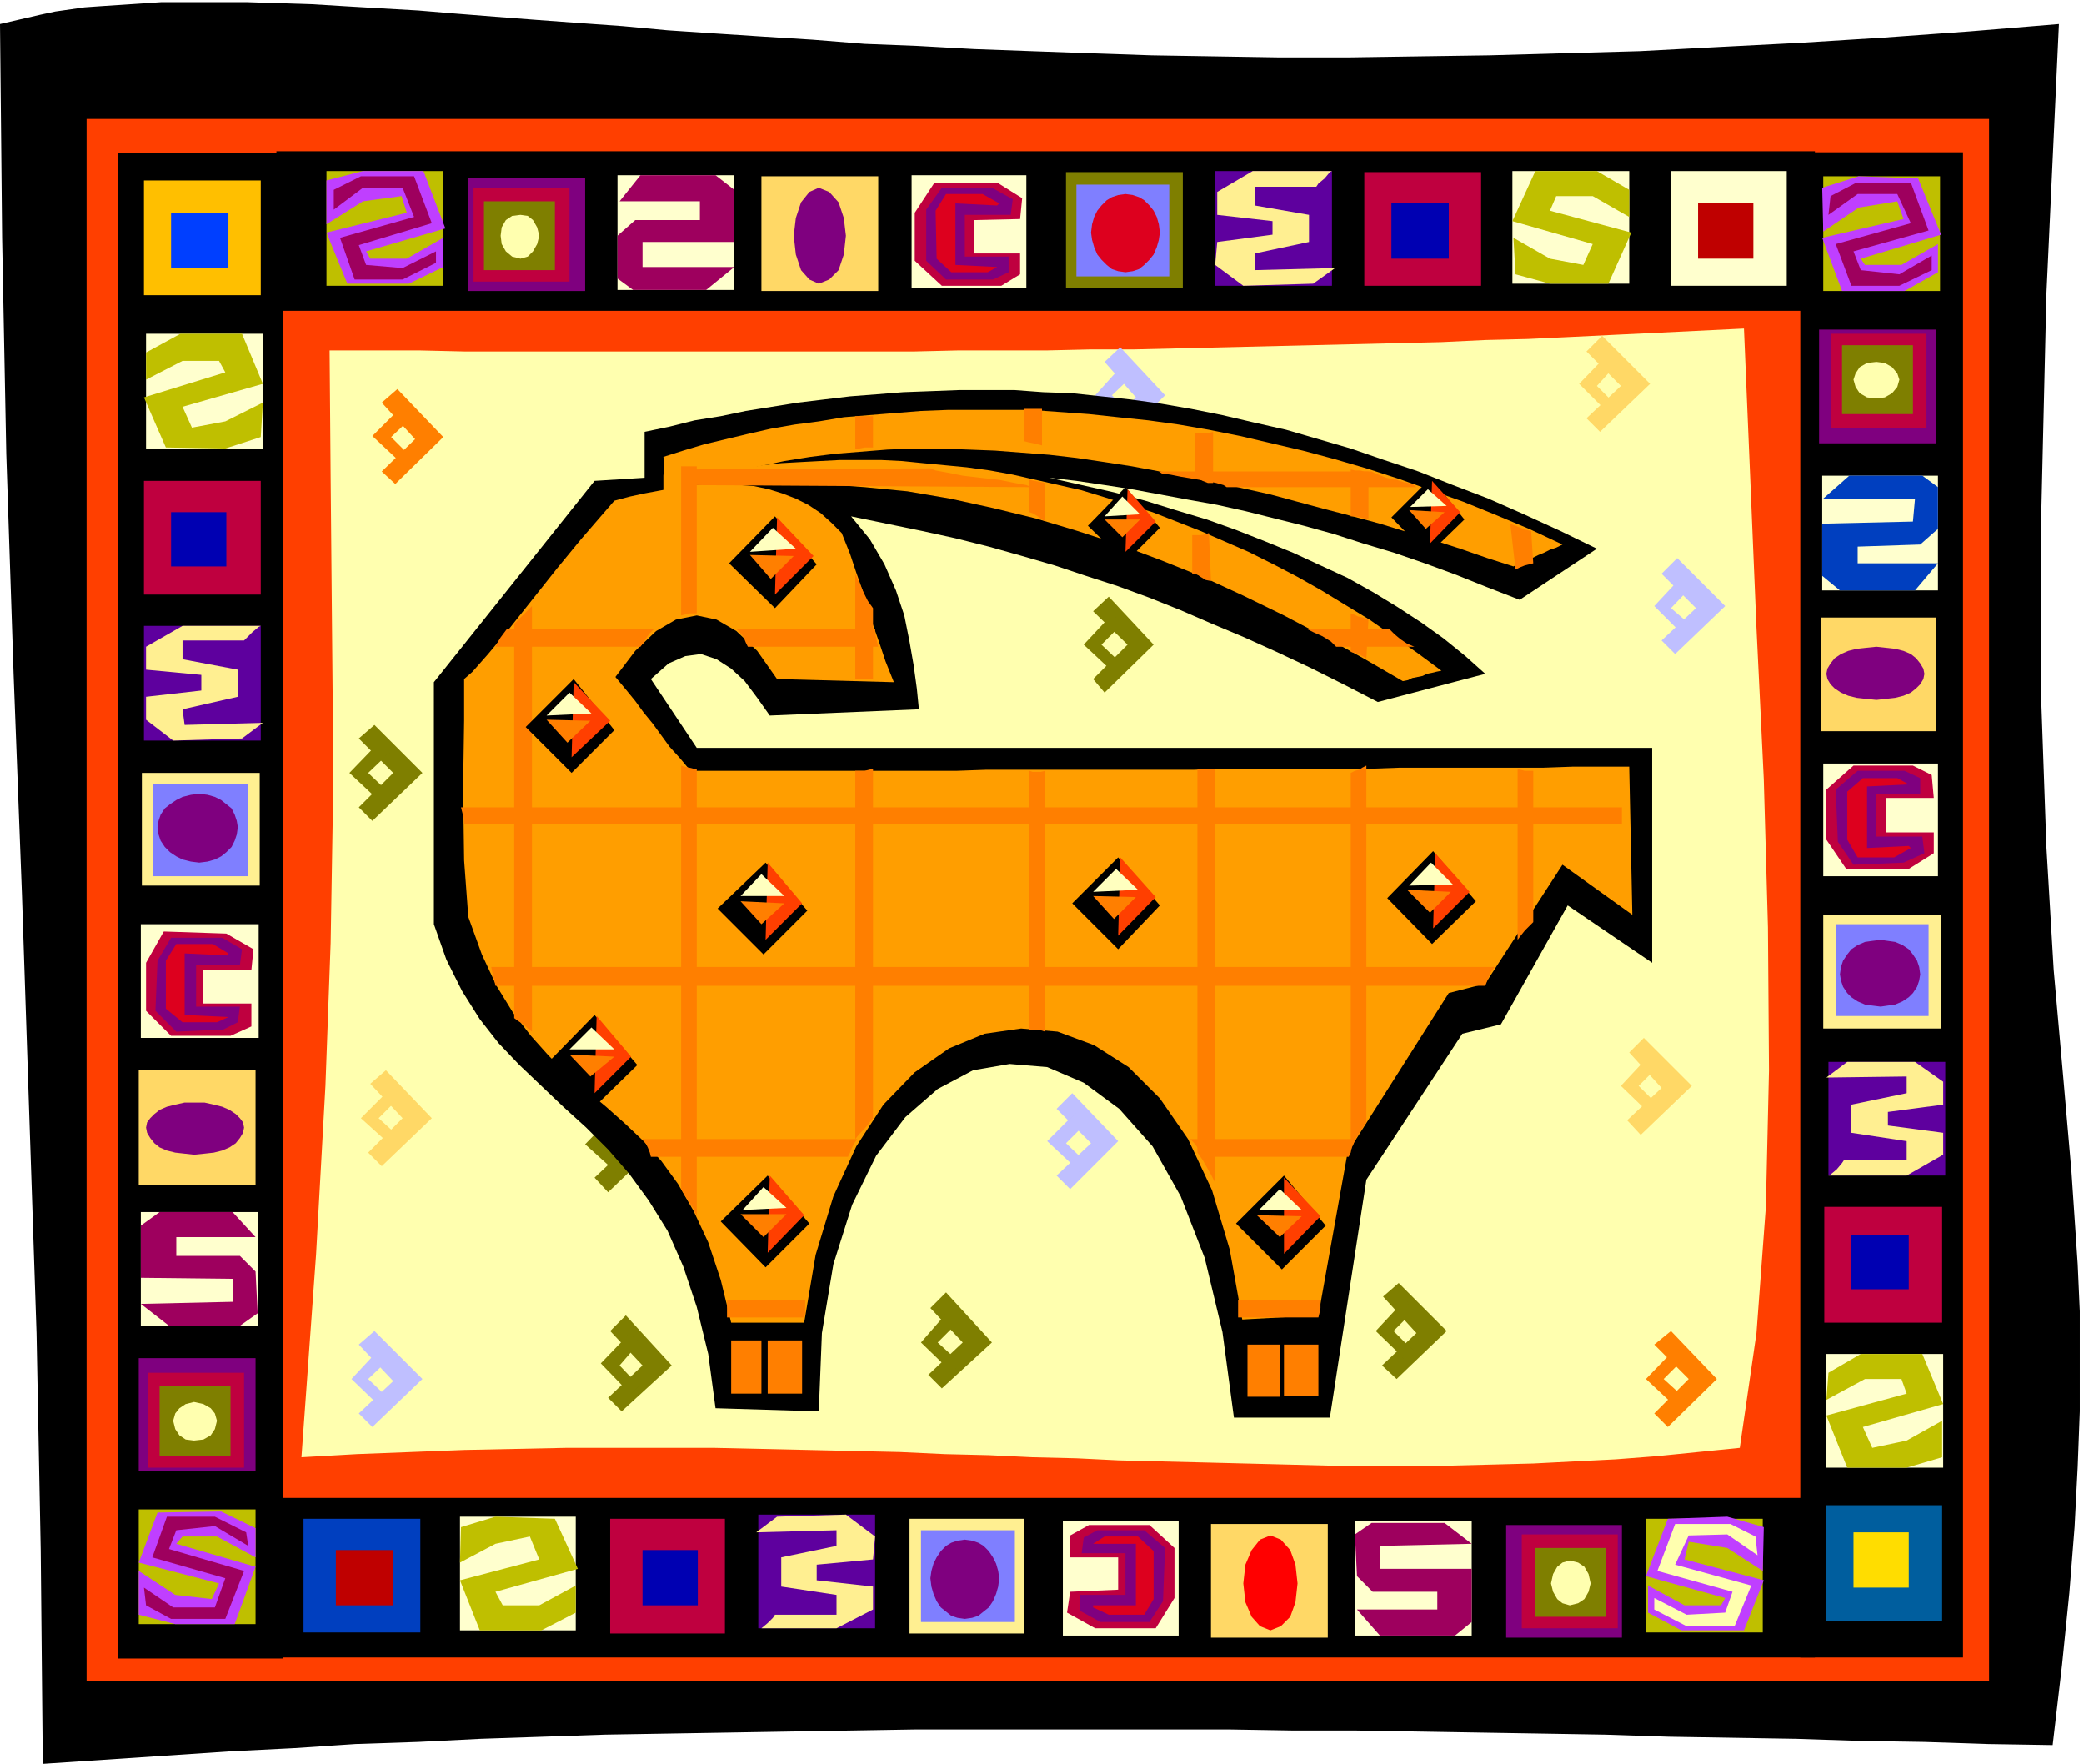
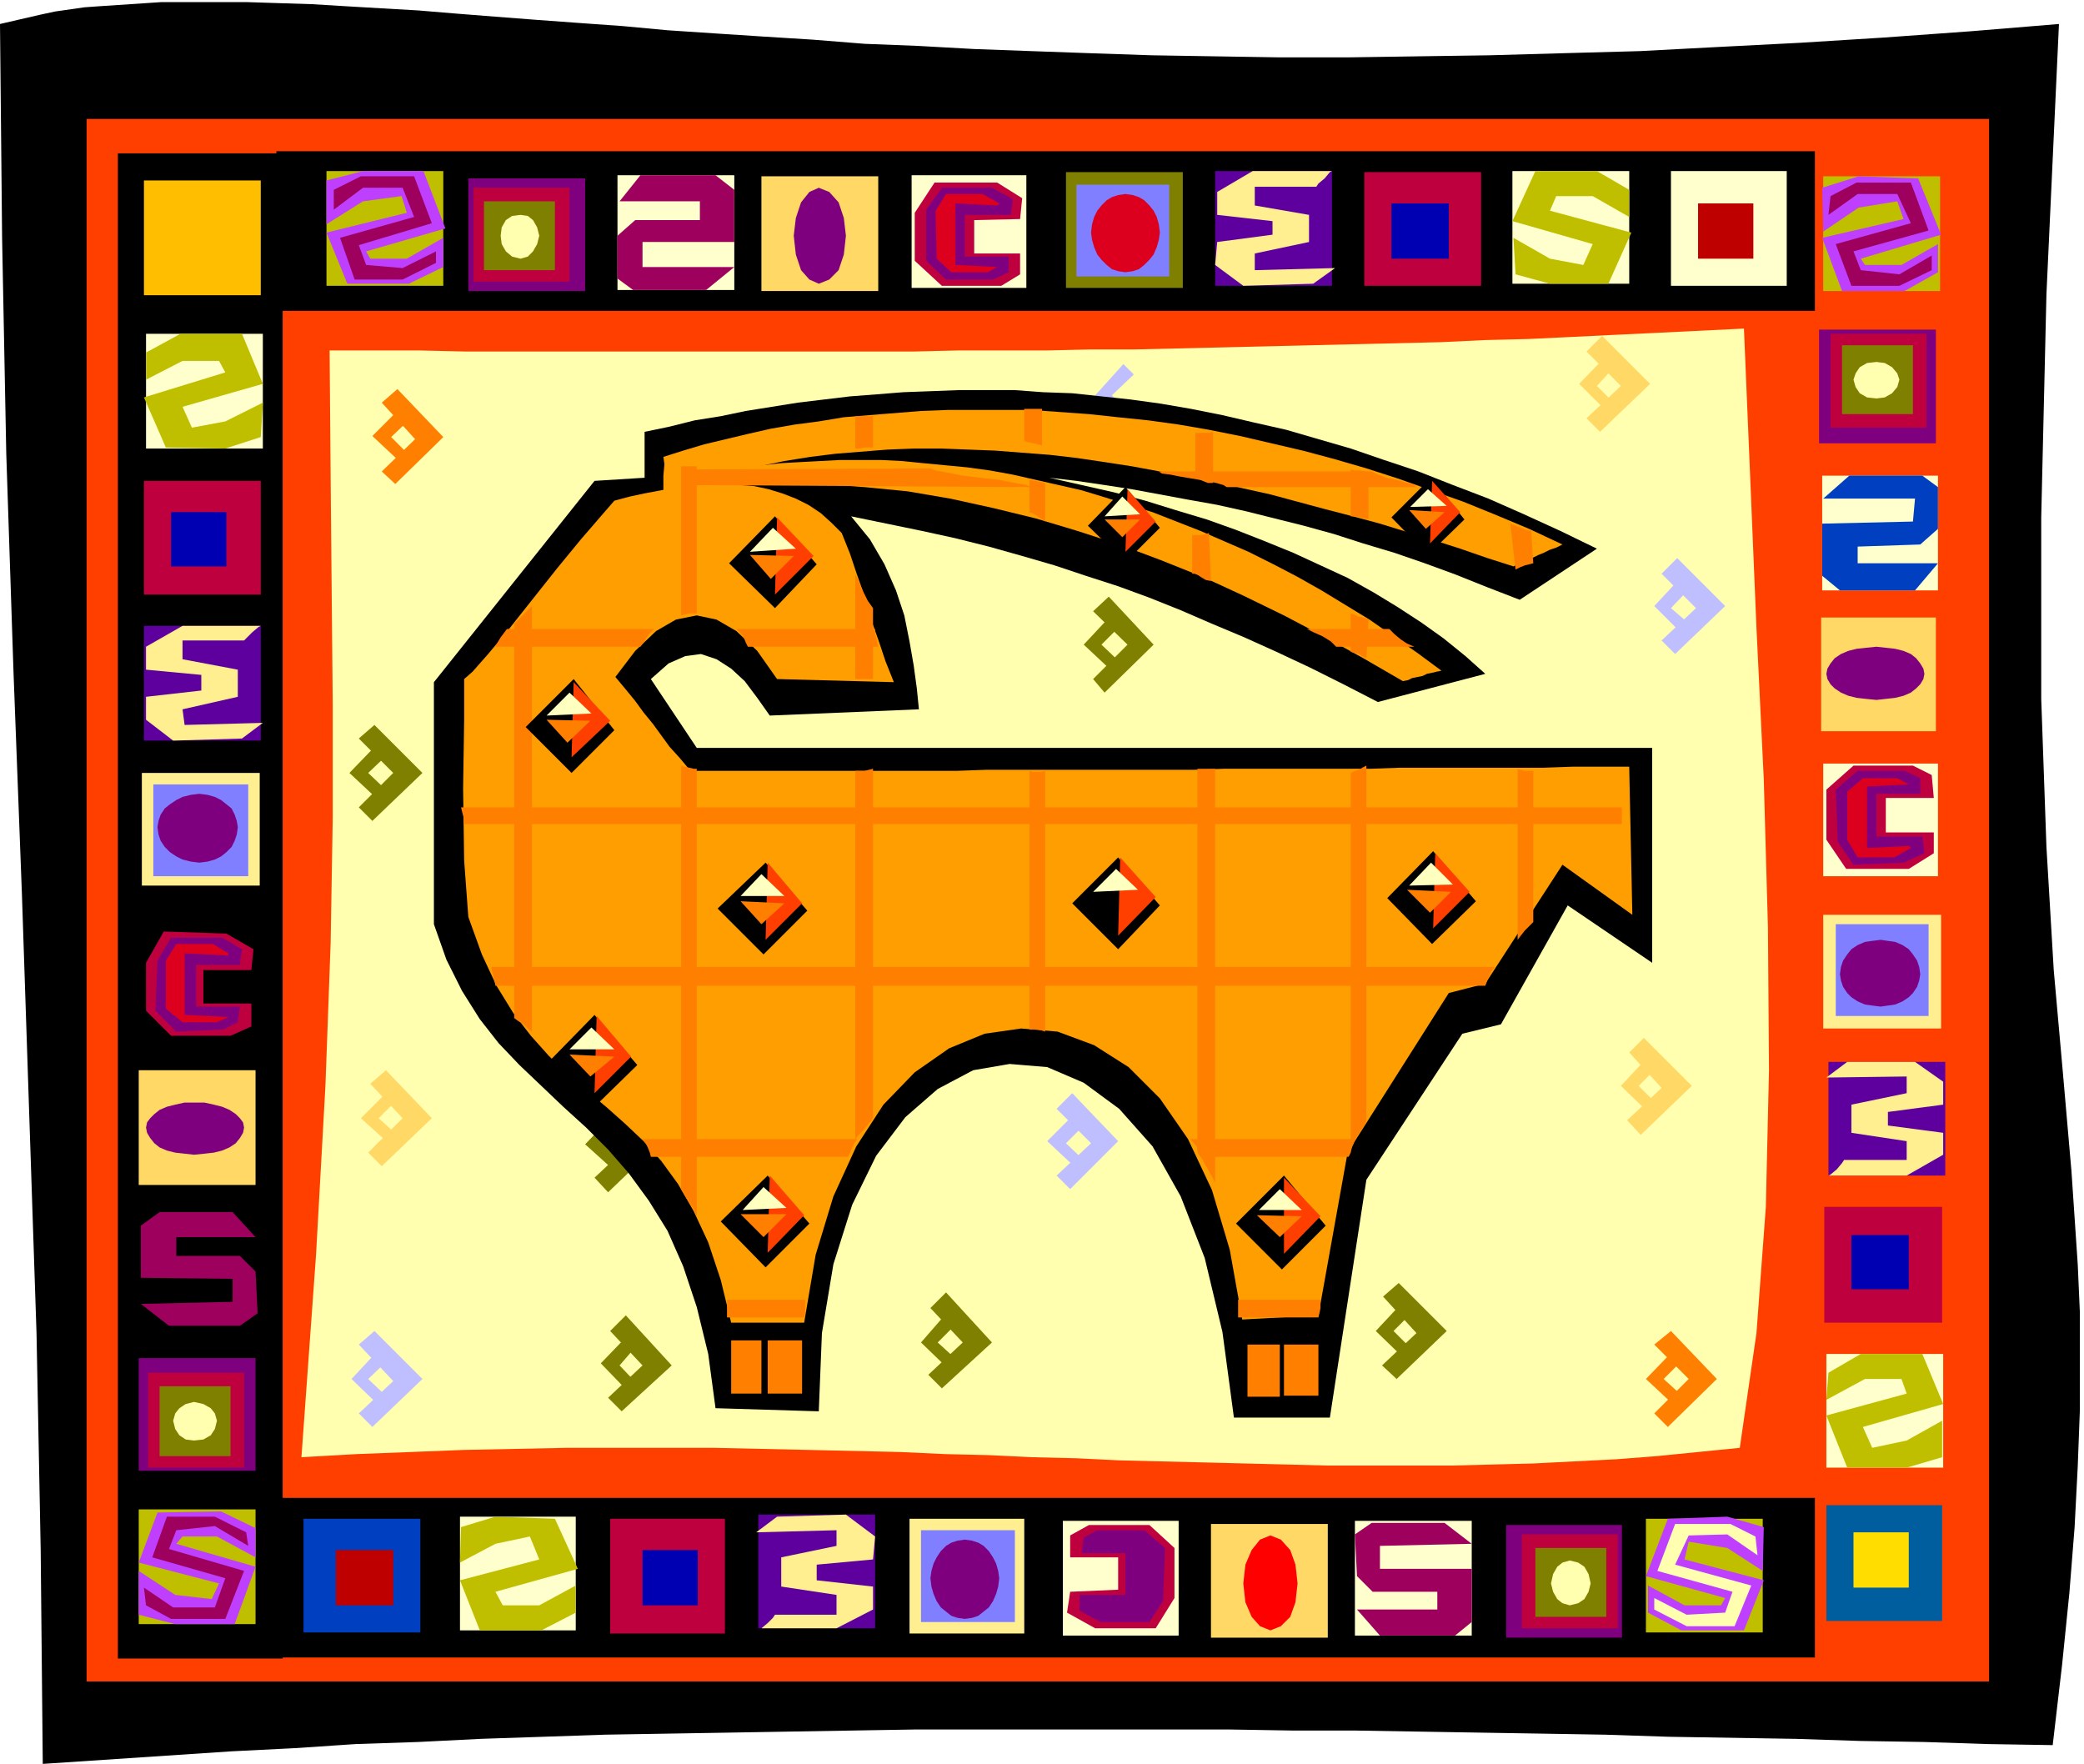
<svg xmlns="http://www.w3.org/2000/svg" fill-rule="evenodd" height="1.691in" preserveAspectRatio="none" stroke-linecap="round" viewBox="0 0 1998 1691" width="1.998in">
  <style>.pen1{stroke:none}.brush2{fill:#000}.brush3{fill:#ff3f00}.brush5{fill:#bf003f}.brush6{fill:#ffef91}.brush7{fill:#7f7fff}.brush8{fill:#ffd866}.brush9{fill:#7f007f}.brush10{fill:#ffffce}.brush11{fill:#5e009e}.brush12{fill:#bfbf00}.brush14{fill:#0000b2}.brush15{fill:#7f7f00}.brush16{fill:#bf3fff}.brush17{fill:#9e005e}.brush18{fill:#ffffaf}.brush19{fill:#dd001e}.brush22{fill:#003fbf}.brush23{fill:#bf0000}.brush25{fill:#bfbfff}.brush26{fill:#ff9e00}.brush27{fill:#ff7f00}.brush28{fill:#ffffbf}</style>
  <path class="pen1 brush2" d="m0 23 13-3 13-3 13-3 14-3 14-2 14-2 14-1 15-1 15-1 15-1 15-1h81l31 1 32 1 33 2 34 2 35 2 36 3 38 3 39 3 41 3 42 3 43 4 45 3 46 3 48 3 50 4 51 2 54 3 55 2 56 2 59 2 61 1 62 1h65l67-1 69-1 71-2 73-2 76-4 78-4 80-5 83-6 85-7-12 259-5 214v174l5 142 7 118 9 101 8 92 6 89 2 45v96l-2 53-3 58-5 63-7 69-9 77-62-1-61-2-62-1-61-2-61-1-61-1-61-2-60-1-61-1-60-1-60-1h-60l-60-1H879l-60 1-60 1-59 1-60 1-60 1-59 2-60 2-60 3-60 2-60 4-60 3-60 4-60 4-60 4-2-205-4-208-7-210-7-211-8-211-7-211-4-207L0 23z" />
  <path class="pen1 brush3" d="M83 114h1824v1498H83V114z" />
  <path class="pen1 brush2" d="M113 147h158v1443H113V147z" />
  <path class="pen1" style="fill:#ffbf00" d="M138 173h112v110H138V173z" />
  <path class="pen1 brush5" d="M138 461h112v109H138V461z" />
  <path class="pen1 brush6" d="M136 741h113v108H136V741z" />
  <path class="pen1 brush7" d="M147 752h91v88h-91v-88z" />
  <path class="pen1 brush8" d="M133 1026h112v110H133v-110z" />
  <path class="pen1 brush9" d="M133 1302h112v108H133v-108z" />
  <path class="pen1 brush10" d="M140 320h112v110H140V320z" />
  <path class="pen1 brush11" d="M138 600h112v110H138V600z" />
-   <path class="pen1 brush10" d="M135 886h113v109H135V886zm0 276h112v109H135v-109z" />
  <path class="pen1 brush12" d="M245 1447H133v110h112v-110z" />
-   <path class="pen1" style="fill:#003fff" d="M164 204h55v53h-55v-53z" />
+   <path class="pen1" style="fill:#003fff" d="M164 204h55v53v-53z" />
  <path class="pen1 brush14" d="M164 491h53v52h-53v-52z" />
  <path class="pen1 brush5" d="M142 1316h92v91h-92v-91z" />
  <path class="pen1 brush15" d="M153 1329h68v67h-68v-67z" />
  <path class="pen1 brush12" d="m140 364 35-18h35l6 11-78 24 21 48 57 1 34-11 2-33-36 18-32 6-9-20 77-22-20-48h-59l-33 18v26z" />
  <path class="pen1 brush16" d="m245 1493-37-20h-33l-6 7 76 22-20 55h-57l-35-9v-42l35 23 35 4 7-15-77-20 18-48 61-1 33 16v28z" />
  <path class="pen1 brush17" d="m238 1482-32-19-37 4-7 18 72 21-18 46h-52l-24-13-2-17 28 19h40l10-28-70-20 14-39h46l30 15 2 13z" />
  <path class="pen1 brush6" d="M250 600h-75l-35 20v22l53 5v15l-53 6v22l26 20 66-2 20-15-75 2-2-15 53-12v-26l-53-10v-18h59l3-3 5-5 6-5 2-1z" />
  <path class="pen1 brush9" d="m191 761 8 1 7 2 6 3 5 4 5 4 3 6 2 6 1 6-1 7-2 6-3 6-5 5-5 4-6 3-7 2-8 1-8-1-8-2-6-3-6-4-5-5-4-6-2-6-1-7 1-6 2-6 4-6 5-4 6-4 6-3 8-2 8-1z" />
  <path class="pen1 brush18" d="m186 1344 9 2 7 4 4 5 2 7-2 8-4 6-7 4-9 1-8-1-6-4-4-6-2-8 2-7 4-5 6-4 8-2z" />
  <path class="pen1 brush5" d="M195 930h46l2-20-26-15-60-2-17 30v46l24 24h57l20-9v-22h-46v-32z" />
  <path class="pen1 brush9" d="M188 925h42l2-15-19-11h-49l-13 22-2 48 20 20 45-2 14-7 2-15h-42v-40z" />
  <path class="pen1 brush19" d="m177 914 42 2v-2l-15-9h-35l-10 16v46l16 13h33l11-5-42-2v-59z" />
  <path class="pen1 brush9" d="M186 1057h10l9 2 8 2 7 3 6 4 4 4 3 4 1 5-1 5-3 5-4 5-6 4-7 3-8 2-9 1-10 1-9-1-9-1-8-2-7-3-5-4-4-5-3-5-1-5 1-5 3-4 4-4 5-4 7-3 8-2 9-2h9z" />
  <path class="pen1 brush17" d="m223 1162 22 24h-76v18h61l15 15 2 40-17 12h-68l-27-21 88-2v-22l-88-1v-50l18-13h70z" />
-   <path class="pen1 brush2" d="M1726 1589h156V146h-156v1443z" />
  <path class="pen1" style="fill:#005e9e" d="M1751 1554h111v-111h-111v111z" />
  <path class="pen1 brush5" d="M1749 1268h113v-111h-113v111z" />
  <path class="pen1 brush6" d="M1748 986h113V877h-113v109z" />
  <path class="pen1 brush7" d="M1760 974h89v-88h-89v88z" />
  <path class="pen1 brush8" d="M1746 701h110V592h-110v109z" />
  <path class="pen1 brush9" d="M1744 425h112V316h-112v109z" />
  <path class="pen1 brush10" d="M1751 1298h112v109h-112v-109z" />
  <path class="pen1 brush11" d="M1865 1127h-112v-109h112v109z" />
  <path class="pen1 brush10" d="M1748 840h110V732h-110v108zm-1-274h111V456h-111v110z" />
  <path class="pen1 brush12" d="M1860 279h-112V169h112v110z" />
  <path class="pen1" style="fill:#fd0" d="M1777 1522h53v-53h-53v53z" />
  <path class="pen1 brush14" d="M1775 1236h55v-52h-55v52z" />
  <path class="pen1 brush5" d="M1755 410h92v-90h-92v90z" />
  <path class="pen1 brush15" d="M1766 397h68v-66h-68v66z" />
  <path class="pen1 brush12" d="m1751 1342 37-20h35l5 14-77 21 20 50h57l34-10v-35l-34 19-33 7-9-20 77-22-20-48h-59l-31 18-2 26z" />
  <path class="pen1 brush16" d="m1858 234-35 20h-35l-4-6 77-23-22-54-57-2-35 11 1 42 34-23 37-6 6 17-78 18 19 51h60l32-18v-27z" />
  <path class="pen1 brush17" d="m1852 245-31 18-37-4-7-18 72-20-17-46h-52l-25 13-2 18 28-20h38l13 28-72 20 15 40h46l31-15v-14z" />
  <path class="pen1 brush6" d="M1753 1127h75l35-20v-21l-53-7v-13l53-7v-22l-27-19h-65l-20 15 77-1v16l-53 11v27l53 8v18h-60l-2 3-5 6-6 5-2 1z" />
  <path class="pen1 brush9" d="m1803 965 7-1 7-1 7-3 6-4 4-4 4-6 2-6 1-6-1-7-2-6-4-6-4-5-6-4-7-3-7-1-7-1-8 1-7 1-7 3-6 4-4 5-4 6-2 6-1 7 1 6 2 6 4 6 4 4 6 4 7 3 7 1 8 1z" />
  <path class="pen1 brush18" d="m1799 382 8-1 7-4 5-6 2-7-2-6-5-6-7-4-8-1-9 1-7 4-4 6-2 6 2 7 4 6 7 4 9 1z" />
  <path class="pen1 brush5" d="M1808 798h46v20l-24 15h-60l-19-28v-48l26-23h57l18 9 2 22h-46v33z" />
  <path class="pen1 brush9" d="M1799 802h44l2 16-20 9-48 2-15-22-2-50 21-18h45l15 7v15h-42v41z" />
  <path class="pen1 brush19" d="m1790 813 40-2 2 2-16 9h-35l-10-17v-46l15-13h33l11 6-40 2v59z" />
  <path class="pen1 brush9" d="m1799 671 9-1 9-1 8-2 7-3 5-4 4-4 3-5 1-5-1-5-3-5-4-5-5-4-7-3-8-2-9-1-9-1-10 1-9 1-8 2-7 3-6 4-4 5-3 5-1 5 1 5 3 5 4 4 6 4 7 3 8 2 9 1 10 1z" />
  <path class="pen1 brush22" d="m1836 566 22-26h-77v-16l60-2 17-15v-40l-15-11h-70l-25 22h88l-2 22-87 2v50l17 14h72z" />
  <path class="pen1 brush2" d="M1740 298V145H265v153h1475z" />
  <path class="pen1 brush10" d="M1713 274V164h-111v110h111z" />
  <path class="pen1 brush5" d="M1420 274V165h-112v109h112z" />
  <path class="pen1 brush15" d="M1134 276V165h-112v111h112z" />
  <path class="pen1 brush7" d="M1121 265v-88h-89v88h89z" />
  <path class="pen1 brush8" d="M842 279V169H730v110h112z" />
  <path class="pen1 brush9" d="M561 279V171H449v108h112z" />
  <path class="pen1 brush10" d="M1562 164h-112v108h112V164z" />
  <path class="pen1 brush11" d="M1165 164h112v110h-112V164z" />
  <path class="pen1 brush10" d="M874 168h110v108H874V168zm-170 0H592v110h112V168z" />
  <path class="pen1 brush12" d="M425 274H313V164h112v110z" />
  <path class="pen1 brush23" d="M1681 248v-53h-53v53h53z" />
  <path class="pen1 brush14" d="M1389 248v-53h-55v53h55z" />
  <path class="pen1 brush5" d="M546 270v-90h-92v90h92z" />
  <path class="pen1 brush15" d="M532 259v-66h-68v66h68z" />
  <path class="pen1 brush12" d="m1562 208-35-20h-35l-6 14 78 21-22 49h-56l-33-9-2-35 35 20 32 6 9-20-77-22 22-48h59l31 18v26z" />
  <path class="pen1 brush16" d="m425 228-35 20h-35l-4-7 76-22-21-55h-58l-35 9v42l35-22 37-5 5 16-77 19 20 49h59l33-16v-28z" />
  <path class="pen1 brush17" d="m418 241-32 16-35-3-7-19 70-21-17-45h-51l-26 13v19l28-21h38l11 28-71 20 14 40h46l32-16v-11z" />
  <path class="pen1 brush6" d="M1277 164h-76l-34 20v22l53 6v13l-53 7-2 22 27 20 67-2 21-15-77 2v-16l52-11v-26l-52-9v-18h59l2-3 6-5 5-6 2-1z" />
  <path class="pen1 brush19" d="m1112 223-1-8-2-7-3-6-4-5-5-5-5-3-6-2-7-1-7 1-6 2-5 3-5 5-4 5-3 6-2 7-1 8 1 7 2 7 3 7 4 5 5 5 5 4 6 2 7 1 7-1 6-2 5-4 5-5 4-5 3-7 2-7 1-7z" />
  <path class="pen1 brush18" d="m517 226-2-8-4-7-5-4-7-1-8 1-6 4-4 7-1 8 1 8 4 7 6 5 8 2 7-2 5-5 4-7 2-8z" />
  <path class="pen1 brush5" d="m934 211 44-1 2-20-24-15h-60l-19 29v46l26 24h57l18-11v-20h-44v-32z" />
  <path class="pen1 brush9" d="M925 206h44l2-15-20-11h-48l-15 21v49l19 18h45l15-7v-15h-42v-40z" />
  <path class="pen1 brush19" d="m916 195 40 2 2-2-16-9h-35l-10 16 1 46 14 13h35l9-5-40-2v-59z" />
  <path class="pen1 brush9" d="m811 226-2-17-5-15-9-10-10-4-9 4-8 10-5 15-2 17 2 18 5 15 8 9 9 4 10-4 9-9 5-15 2-18z" />
  <path class="pen1 brush17" d="m614 168-20 25h77v18h-62l-17 15v41l15 11h70l27-22h-88v-24h88v-50l-18-14h-72z" />
  <path class="pen1 brush2" d="M263 1589v-153h1477v153H263z" />
  <path class="pen1 brush22" d="M291 1565v-109h112v109H291z" />
  <path class="pen1 brush5" d="M585 1566v-110h110v110H585z" />
  <path class="pen1 brush6" d="M872 1566v-110h110v110H872z" />
  <path class="pen1 brush7" d="M883 1555v-88h90v88h-90z" />
  <path class="pen1 brush8" d="M1161 1570v-109h112v109h-112z" />
  <path class="pen1 brush9" d="M1444 1570v-108h111v108h-111z" />
  <path class="pen1 brush10" d="M552 1563H441v-109h111v109z" />
  <path class="pen1 brush11" d="M839 1561H727v-109h112v109z" />
  <path class="pen1 brush10" d="M1130 1568h-111v-110h111v110zm281 0h-112v-110h112v110z" />
  <path class="pen1 brush12" d="M1578 1565h112v-109h-112v109z" />
  <path class="pen1 brush23" d="M322 1539v-53h55v53h-55z" />
  <path class="pen1 brush14" d="M616 1539v-53h53v53h-53z" />
  <path class="pen1 brush5" d="M1459 1561v-90h92v90h-92z" />
  <path class="pen1 brush15" d="M1472 1550v-66h68v66h-68z" />
  <path class="pen1 brush12" d="m552 1520-35 19h-35l-7-13 79-22-22-48-57-2-33 10-1 34 34-18 33-7 9 22-76 20 19 48h59l33-17v-26z" />
  <path class="pen1 brush16" d="m1580 1520 35 19h35l4-7-76-21 21-55 57-2 35 10-1 42-34-22-37-6-4 17 76 20-19 48h-60l-32-17v-26z" />
  <path class="pen1 brush18" d="m1586 1532 31 16 37-2 7-20-72-20 17-45h53l24 12 2 18-29-20-37 1-13 28 73 20-16 39h-46l-31-16v-11z" />
  <path class="pen1 brush6" d="M728 1561h74l35-18v-22l-54-6v-15l54-5 2-22-28-21-66 2-20 15 77-2v15l-53 11v28l53 8v19h-59l-2 3-5 5-6 5h-2z" />
  <path class="pen1 brush9" d="m892 1513 1-7 2-7 3-6 4-6 5-5 5-3 6-2 7-1 7 1 6 2 5 3 5 5 4 6 3 6 2 7 1 7-1 8-2 7-3 7-4 6-5 4-5 4-6 2-7 1-7-1-6-2-5-4-5-4-4-6-3-7-2-7-1-8z" />
  <path class="pen1 brush18" d="m1487 1518 2-9 4-7 5-4 7-2 8 2 6 4 4 7 2 9-2 8-4 7-6 4-8 2-7-2-5-4-4-7-2-8z" />
  <path class="pen1 brush5" d="m1072 1524-46 2-3 20 27 15h58l18-29v-48l-24-22h-58l-18 10v21h46v31z" />
  <path class="pen1 brush9" d="M1079 1529h-44v15l20 11h47l13-20 2-51-20-17h-45l-13 7-2 15h42v40z" />
-   <path class="pen1 brush19" d="M1089 1539h-41v2l15 7h34l9-15v-46l-15-14h-32l-11 7h41v59z" />
  <path class="pen1" style="fill:red" d="m1192 1518 2-18 6-14 8-10 10-4 10 4 9 10 5 14 2 18-2 18-5 14-9 9-10 4-10-4-8-9-6-14-2-18z" />
  <path class="pen1 brush17" d="m1323 1568-22-25h77v-17h-62l-15-15-2-40 16-11h70l26 20-88 2v22h88v51l-16 13h-72z" />
  <path class="pen1 brush18" d="M316 336h87l43 1h430l42-1h85l43-1h42l42-1 42-1 42-1 42-1 42-1 42-1 42-1 42-2 41-1 42-2 41-2 42-2 41-2 41-2 6 143 6 144 7 145 4 142 1 137-3 131-9 121-16 110-40 4-40 4-39 3-40 2-39 2-39 1-40 1h-118l-39-1-40-1-40-1-41-1-40-1-41-2-42-1-42-2-42-1-43-2-44-1-44-1-45-1-45-1H543l-49 1-49 1-51 2-52 2-53 3 14-194 9-162 5-137 2-120V675l-1-107-1-110-1-122z" />
-   <path class="pen1 brush25" d="m1059 347 15-14 43 46-47 46-13-13 32-31-30-34z" />
  <path class="pen1 brush25" d="m1087 359-10-10-27 30 29 28 8-8-21-20 21-20z" />
  <path class="pen1 brush15" d="m570 1065 15-15 46 47-48 46-13-14 33-31-33-33z" />
  <path class="pen1 brush15" d="m600 1076-11-8-28 29 31 28 8-9-21-19 21-21z" />
  <path class="pen1 brush2" d="M1584 717v206l-81-55-64 114-37 9-92 140-35 228h-92l-11-82-17-71-23-59-27-48-32-36-34-25-35-15-36-3-35 6-34 18-31 27-28 37-23 47-18 57-11 66-3 75-99-3-7-52-11-45-13-39-15-34-18-29-19-26-20-23-21-21-22-20-21-20-21-20-20-21-18-23-17-27-15-30-12-34V654l154-193 48-3v-44l24-5 24-6 25-4 24-5 25-4 25-4 25-3 25-3 26-2 25-2 27-1 26-1h54l27 2 28 1 28 3 28 3 29 4 29 5 30 6 30 7 31 7 31 9 31 9 32 11 33 11 33 13 34 13 34 15 35 16 35 17-74 49-31-12-30-12-30-11-29-10-30-9-28-9-29-8-28-7-28-7-27-6-28-5-27-5-27-5-26-4-27-4-26-3 31 7 31 7 30 8 29 9 30 9 28 10 28 11 27 11 26 12 26 12 25 14 23 14 23 15 21 15 21 17 19 17-103 27-33-17-32-16-32-15-31-14-31-13-30-13-30-12-30-11-31-10-30-10-31-9-32-9-32-8-32-7-34-7-34-7 18 22 14 24 11 25 8 24 5 25 4 23 3 22 2 20-143 6-12-17-12-16-13-12-14-9-15-5-15 2-16 7-17 15 44 66h916z" />
  <path class="pen1 brush26" d="m662 739-10-12-10-11-8-11-8-11-9-11-8-11-9-11-10-12 19-25 20-19 19-11 20-4 19 4 19 11 20 19 19 27 112 3-8-20-6-18-6-17-5-17-5-16-6-17-6-18-8-20-10-10-10-9-12-8-12-6-13-5-13-4-14-3-14-1-15-1h-15l-15 1-15 2-15 3-16 3-14 3-15 4-13 15-19 22-23 28-23 29-23 29-20 24-15 17-8 7v40l-1 65 1 69 4 54 13 36 14 30 16 26 17 22 17 19 18 18 19 16 18 15 18 16 18 17 17 19 16 22 15 26 14 30 12 36 10 41h70l11-65 17-56 22-48 26-40 30-31 33-23 34-14 35-5 35 3 35 13 33 21 30 30 27 39 23 49 17 57 12 67 73-4 28-156 97-153 35-9 74-114 67 48-3-142h-54l-28 1h-138l-28 1h-141l-29 1H945l-28 1H662z" />
  <path class="pen1 brush27" d="M701 1285h29v51h-29v-51zm35 0h33v51h-33v-51zm460 4h31v50h-31v-50zm35 0h33v49h-33v-49z" />
  <path class="pen1 brush26" d="m636 438 19-6 20-6 21-5 21-5 22-5 23-4 23-3 24-4 24-2 25-2 25-2 26-1h79l28 2 28 2 28 3 29 3 29 4 29 5 30 6 30 7 30 7 30 8 31 9 31 10 31 11 31 11 32 13 31 13 32 15-6 3-6 2-6 3-5 2-6 3-6 2-6 3-6 3-25-8-26-9-25-8-26-8-26-8-26-7-27-7-26-7-26-7-27-6-26-6-27-5-26-5-27-5-26-4-27-4-26-3-26-2-26-2-26-1-26-1h-25l-26 1-25 2-25 2-24 3-25 4-24 5-23 5-24 6-22 8-23 8v-18l1-11-1-7z" />
  <path class="pen1 brush26" d="m697 452 17-3 17-3 18-2 18-1 19-1 19-1h40l20 1 20 2 21 2 21 2 22 3 22 4 22 5 22 5 22 5 23 7 22 7 23 7 23 9 23 9 23 10 23 10 24 12 23 12 23 13 23 14 23 14 23 16 23 16 23 17-5 1-4 1-5 1-4 2-5 1-5 1-4 2-5 1-38-22-38-21-38-20-39-19-39-18-40-16-40-15-40-13-40-12-41-10-41-9-41-7-41-4-42-3-41-1-42 1-2-3-2-3-1-3-2-3z" />
  <path class="pen1 brush27" d="M510 581v408l-4-3-4-4-5-3-4-3V598l4-4 5-5 4-4 4-4zm677 665h79v8l-1 5-1 4h-77v-17zm-490 0h75v13l-1 4h-74v-17z" />
  <path class="pen1 brush27" d="M471 927h962l-3 4-2 4-2 5-2 5H475l-1-5-1-4-1-4-1-5zm782-324h79l5 5 6 5 6 4 7 3h-75l-5-5-8-5-9-4-6-3zm-547 0h133v4l1 4 1 5 1 4H717l-2-4-2-5-3-4-4-4zm-220 0h141l-4 4-3 4-3 5-3 4H475l2-4 3-5 3-4 3-4zm655 489h158l-1 4-2 4-1 5-2 4h-141l-2-4-2-5-3-4-4-4zm-525 0h206l-3 4-2 4-2 5-2 4H624l-1-4-2-5-2-4-3-4zM442 774h1113v16H445v-4l-1-4-1-4-1-4zm669-322h204l4 2 5 2 5 2 5 1 5 1 6 2 5 1 4 1 4 3h-182l-3-2-7-2-10-2-12-2-12-2-10-2-8-1-3-2zm-445-2 226-1 5 2 11 2 15 3 17 2 18 2 15 3 11 2 5 2-332-2 3-4 1-3 2-4 3-4z" />
  <path class="pen1 brush27" d="M1310 734v342l-4 6-4 6-4 7-3 8V741l4-2 4-1 3-2 4-2zm2-140-2 37-4-2-3-2-4-1-4-1v-37l3 1 4 2 5 1 5 2zm0-142v46l-4-1-4-1-5-1h-4v-45l4 1h5l4 1h4zm-149-38v49h-5l-5-2-4-2-3-1v-43h13l4-1zm-4 97 2 46-5-1-5-3-4-3h-4v-37h8l5-1 3-1zM668 737v429l-3-7-4-6-4-6-4-7V734l3 1 5 1 4 1h3zm-15-290h15v141h-7l-4 1-4 1V447zm817 292v145l-4 4-4 4-4 5-3 4V737l3 1 4 1h8zm-2-230 2 31-4 1-4 1-5 2-4 2-5-44 5 2 5 2 5 2 5 1zM837 737v335l-4 5-4 5-5 5-4 5V739h9l4-1 4-1zm0-154v68h-17V550l4 9 4 9 4 8 5 7zm-17-184h17v30h-8l-5 1h-4v-31zm182 340v250l-3-1-4-1h-8V739l3 1h8l4-1zm-15-279 15 3v37l-3-2-4-3-5-3-3-1v-31zm-5-68h17v35l-4-1-4-1-5-1-4-1v-31zm183 345v397l-4-8-4-7-4-7-5-7V737h17z" />
  <path class="pen1 brush2" d="m589 700-41 41-44-44 46-46 39 49z" />
  <path class="pen1 brush3" d="m585 691-37 35 2-72 35 37z" />
  <path class="pen1 brush28" d="m567 684-21-20-22 22 43-2z" />
  <path class="pen1 brush27" d="m566 691-22 21-20-22 42 1z" />
  <path class="pen1 brush2" d="m774 873-42 42-44-44 46-44 40 46z" />
  <path class="pen1 brush3" d="m769 866-35 35 2-74 33 39z" />
  <path class="pen1 brush28" d="m752 859-22-21-20 21h42z" />
  <path class="pen1 brush27" d="m752 866-22 20-20-22 42 2z" />
  <path class="pen1 brush2" d="m783 541-40 42-44-43 44-45 40 46z" />
  <path class="pen1 brush3" d="m780 533-37 37 2-74 35 37z" />
  <path class="pen1 brush28" d="m763 526-22-20-22 23 44-3z" />
  <path class="pen1 brush27" d="m761 533-22 22-20-23 42 1z" />
  <path class="pen1 brush2" d="m1404 498-35 34-35-36 38-38 32 40z" />
  <path class="pen1 brush3" d="m1400 491-29 30 2-60 27 30z" />
  <path class="pen1 brush28" d="m1387 485-18-16-17 17 35-1z" />
  <path class="pen1 brush27" d="m1385 491-18 16-16-18 34 2z" />
  <path class="pen1 brush2" d="m611 1021-43 42-42-45 44-45 41 48z" />
  <path class="pen1 brush3" d="m605 1013-35 35 2-74 33 39z" />
  <path class="pen1 brush28" d="m589 1006-22-21-21 21h43z" />
  <path class="pen1 brush27" d="m589 1013-23 19-20-21 43 2z" />
  <path class="pen1 brush2" d="m1112 868-40 42-44-44 44-44 40 46z" />
  <path class="pen1 brush3" d="m1108 860-36 37 2-75 34 38z" />
  <path class="pen1 brush28" d="m1091 853-21-20-22 22 43-2z" />
-   <path class="pen1 brush27" d="m1089 860-21 21-20-22 41 1z" />
  <path class="pen1 brush2" d="m1415 864-42 41-43-44 44-45 41 48z" />
  <path class="pen1 brush3" d="m1409 855-35 35 2-72 33 37z" />
  <path class="pen1 brush28" d="m1393 848-21-21-21 22 42-1z" />
  <path class="pen1 brush27" d="m1391 855-20 20-22-22 42 2z" />
  <path class="pen1 brush2" d="m1112 506-33 33-36-35 36-37 33 39z" />
  <path class="pen1 brush3" d="m1108 500-29 29 2-60 27 31z" />
  <path class="pen1 brush28" d="m1093 493-17-17-17 19 34-2z" />
  <path class="pen1 brush27" d="m1093 498-17 17-17-17h34z" />
  <path class="pen1 brush2" d="m1271 1175-42 42-44-44 46-46 40 48z" />
  <path class="pen1 brush3" d="m1266 1166-35 36v-73l35 37z" />
  <path class="pen1 brush28" d="m1248 1160-21-20-20 20h41z" />
  <path class="pen1 brush27" d="m1248 1166-21 20-22-21 43 1z" />
  <path class="pen1 brush2" d="m776 1173-42 42-43-44 45-44 40 46z" />
  <path class="pen1 brush3" d="m771 1165-35 36 2-74 33 38z" />
  <path class="pen1 brush28" d="m754 1158-22-20-20 22 42-2z" />
  <path class="pen1 brush27" d="m754 1164-22 22-22-22h44z" />
  <path class="pen1 brush25" d="m344 1289 15-13 46 46-48 46-13-13 33-31-33-35z" />
  <path class="pen1 brush25" d="m374 1302-10-9-27 29 29 28 8-8-21-20 21-20z" />
  <path class="pen1 brush15" d="m1048 586 15-14 43 46-47 46-11-13 33-33-33-32z" />
  <path class="pen1 brush15" d="m1076 598-9-10-28 30 31 29 7-9-21-20 20-20z" />
  <path class="pen1 brush8" d="m355 1039 15-13 44 46-48 46-13-13 33-33-31-33z" />
  <path class="pen1 brush8" d="m383 1052-8-9-29 29 31 28 8-8-22-20 20-20z" />
  <path class="pen1 brush25" d="m1013 1063 15-15 44 46-46 46-13-13 33-31-33-33z" />
  <path class="pen1 brush25" d="m1043 1075-11-9-28 28 31 29 8-7-21-20 21-21z" />
  <path class="pen1 brush15" d="m585 1276 15-15 44 48-48 44-13-13 33-31-31-33z" />
  <path class="pen1 brush15" d="m613 1287-10-8-27 28 29 30 8-8-19-20 19-22z" />
  <path class="pen1 brush27" d="m1586 1289 16-13 44 46-47 46-13-13 33-33-33-33z" />
  <path class="pen1 brush27" d="m1615 1302-9-9-28 29 30 28 9-8-22-20 20-20z" />
  <path class="pen1 brush8" d="m1521 337 15-15 46 46-48 46-13-13 33-31-33-33z" />
  <path class="pen1 brush8" d="m1551 348-9-9-28 29 29 29 8-7-20-20 20-22z" />
  <path class="pen1 brush15" d="m892 1254 15-15 44 48-48 44-13-13 33-31-31-33z" />
  <path class="pen1 brush15" d="m921 1265-11-9-27 31 29 28 9-8-22-20 22-22z" />
  <path class="pen1 brush25" d="m1593 550 15-15 46 46-48 46-13-13 33-31-33-33z" />
  <path class="pen1 brush25" d="m1623 561-10-9-27 29 29 29 8-9-21-18 21-22z" />
  <path class="pen1 brush15" d="m1326 1243 15-13 46 46-48 46-14-13 33-31-32-35z" />
  <path class="pen1 brush15" d="m1356 1256-9-10-28 30 30 29 7-9-20-20 20-20z" />
  <path class="pen1 brush8" d="m1562 1009 14-14 46 46-49 47-13-14 33-31-31-34z" />
  <path class="pen1 brush8" d="m1591 1021-9-10-28 30 30 29 7-9-20-20 20-20z" />
  <path class="pen1 brush15" d="m344 708 15-13 46 46-48 46-13-13 33-33-33-33z" />
  <path class="pen1 brush15" d="m374 721-11-9-28 29 31 29 8-9-21-20 21-20z" />
  <path class="pen1 brush27" d="m366 386 15-13 44 46-46 45-13-12 32-31-32-35z" />
  <path class="pen1 brush27" d="m396 399-11-9-28 28 31 29 8-7-21-21 21-20z" />
</svg>